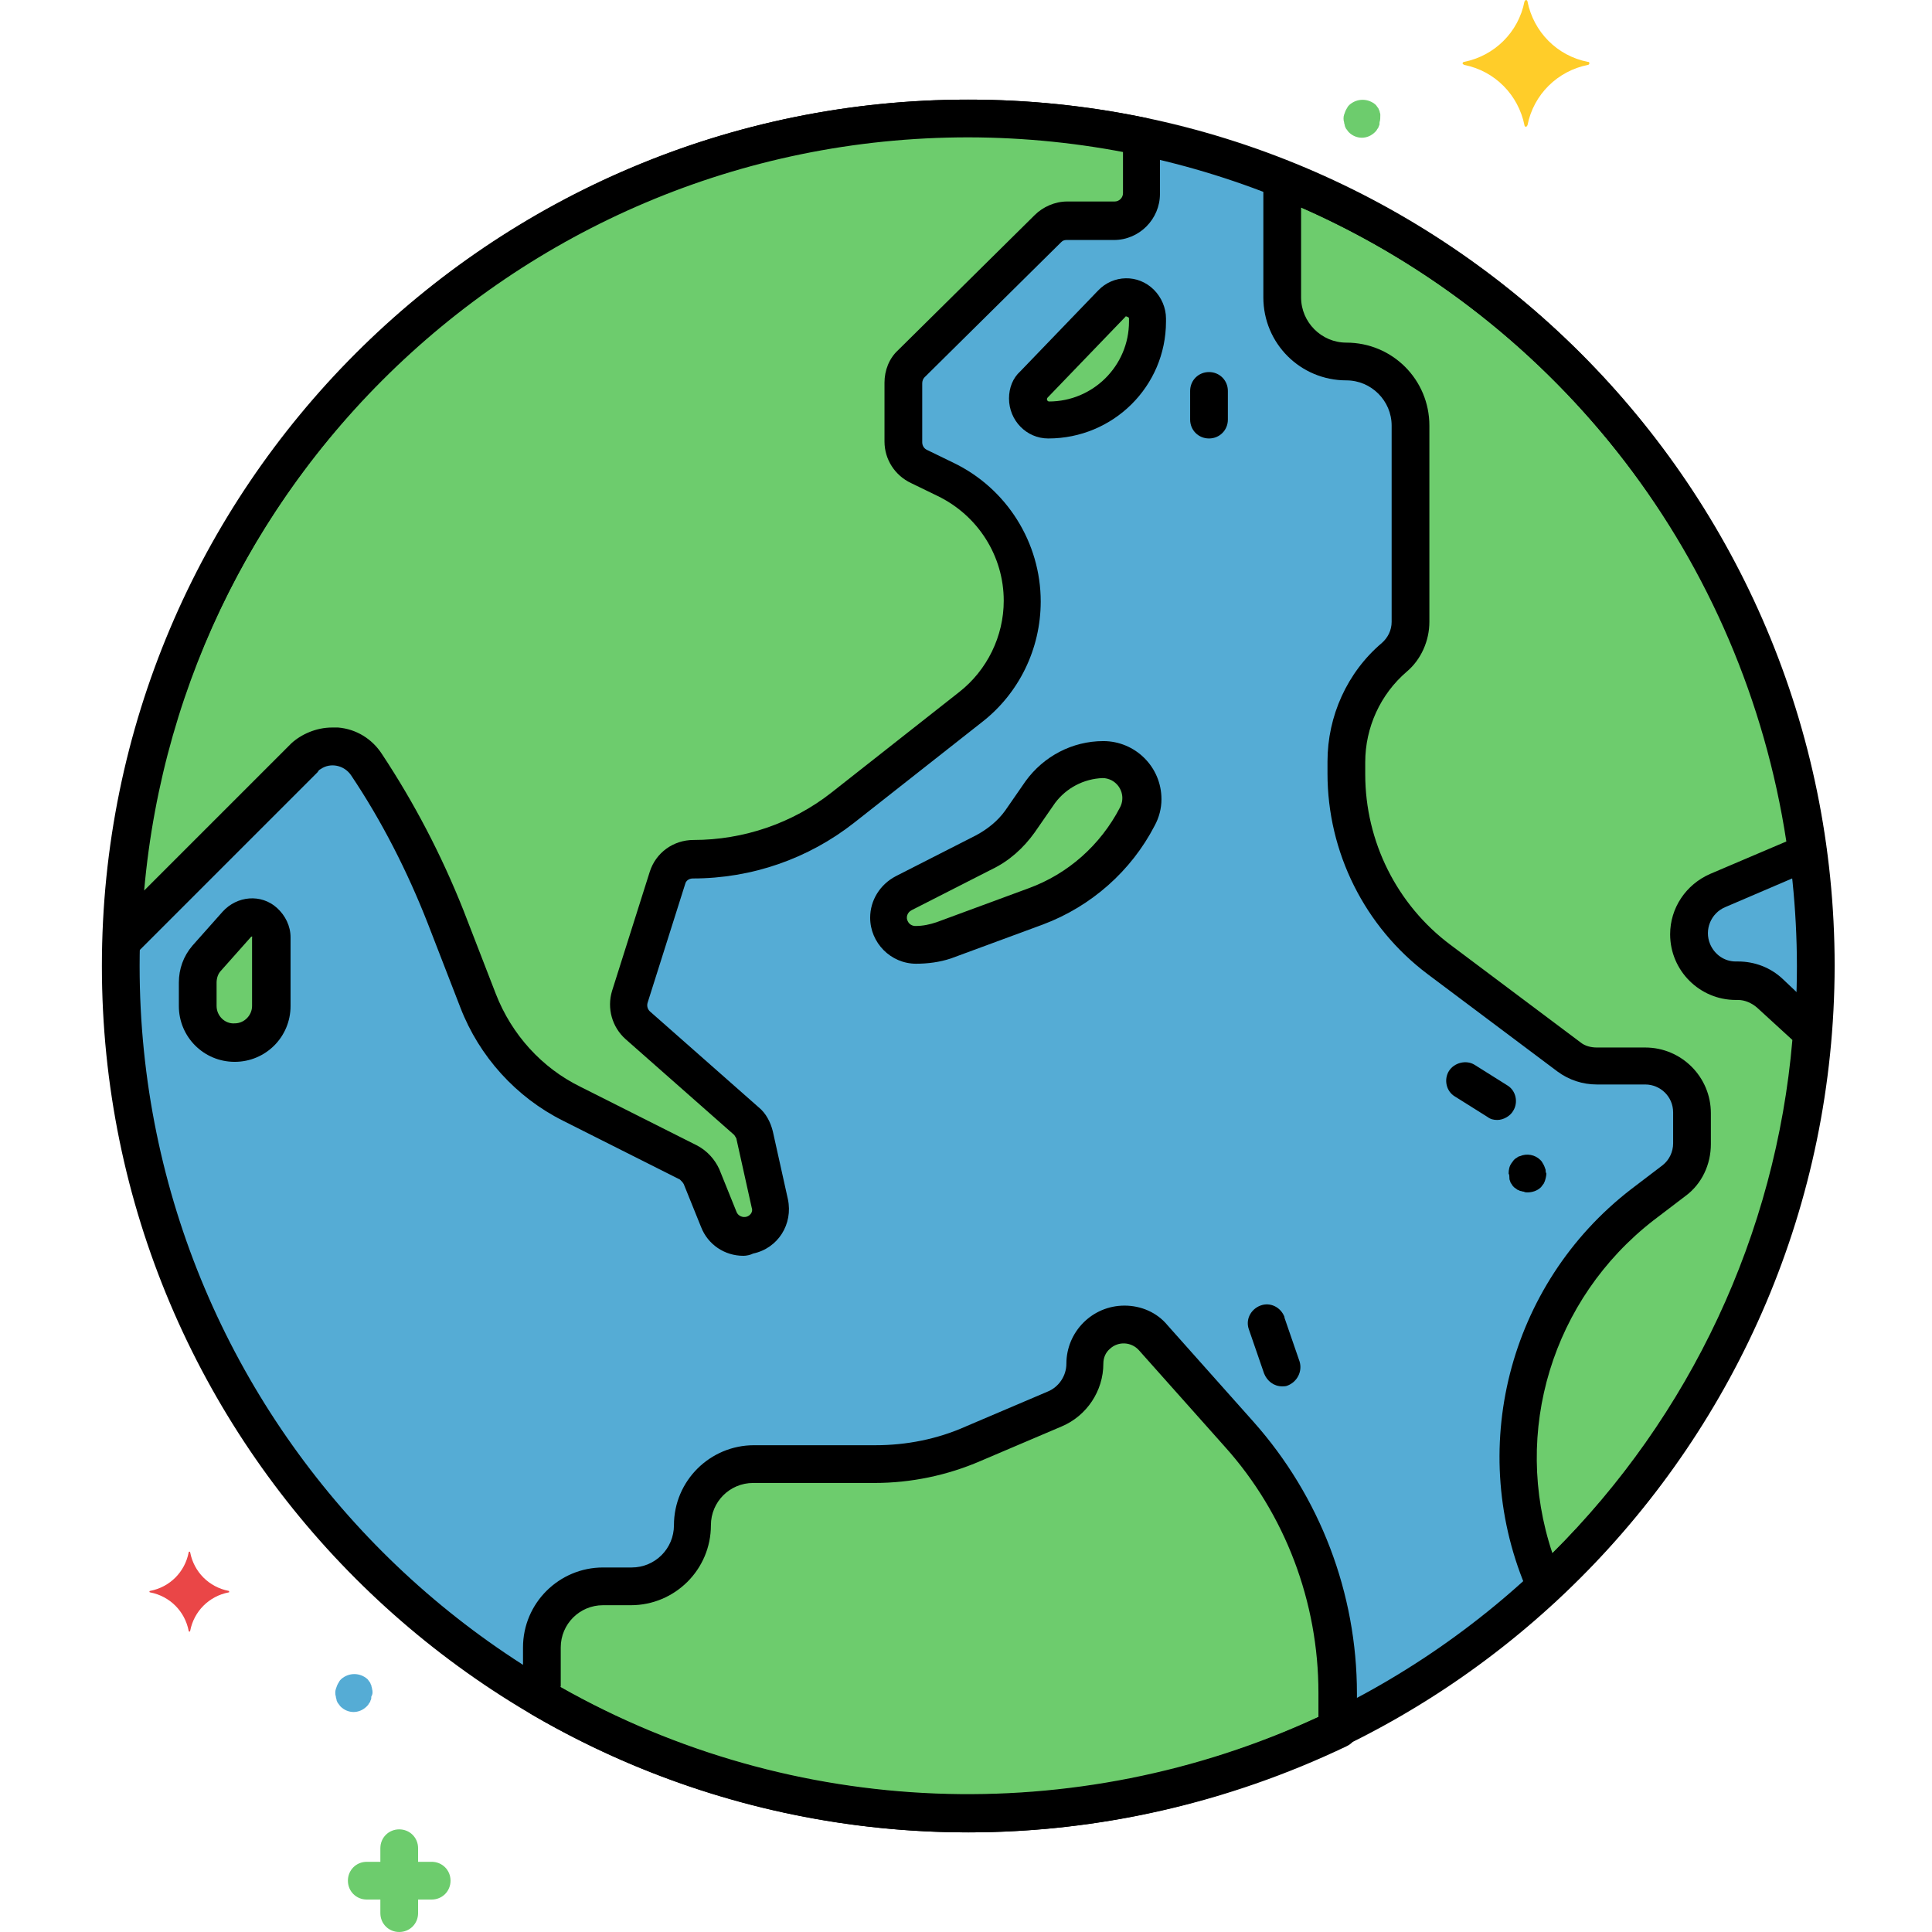
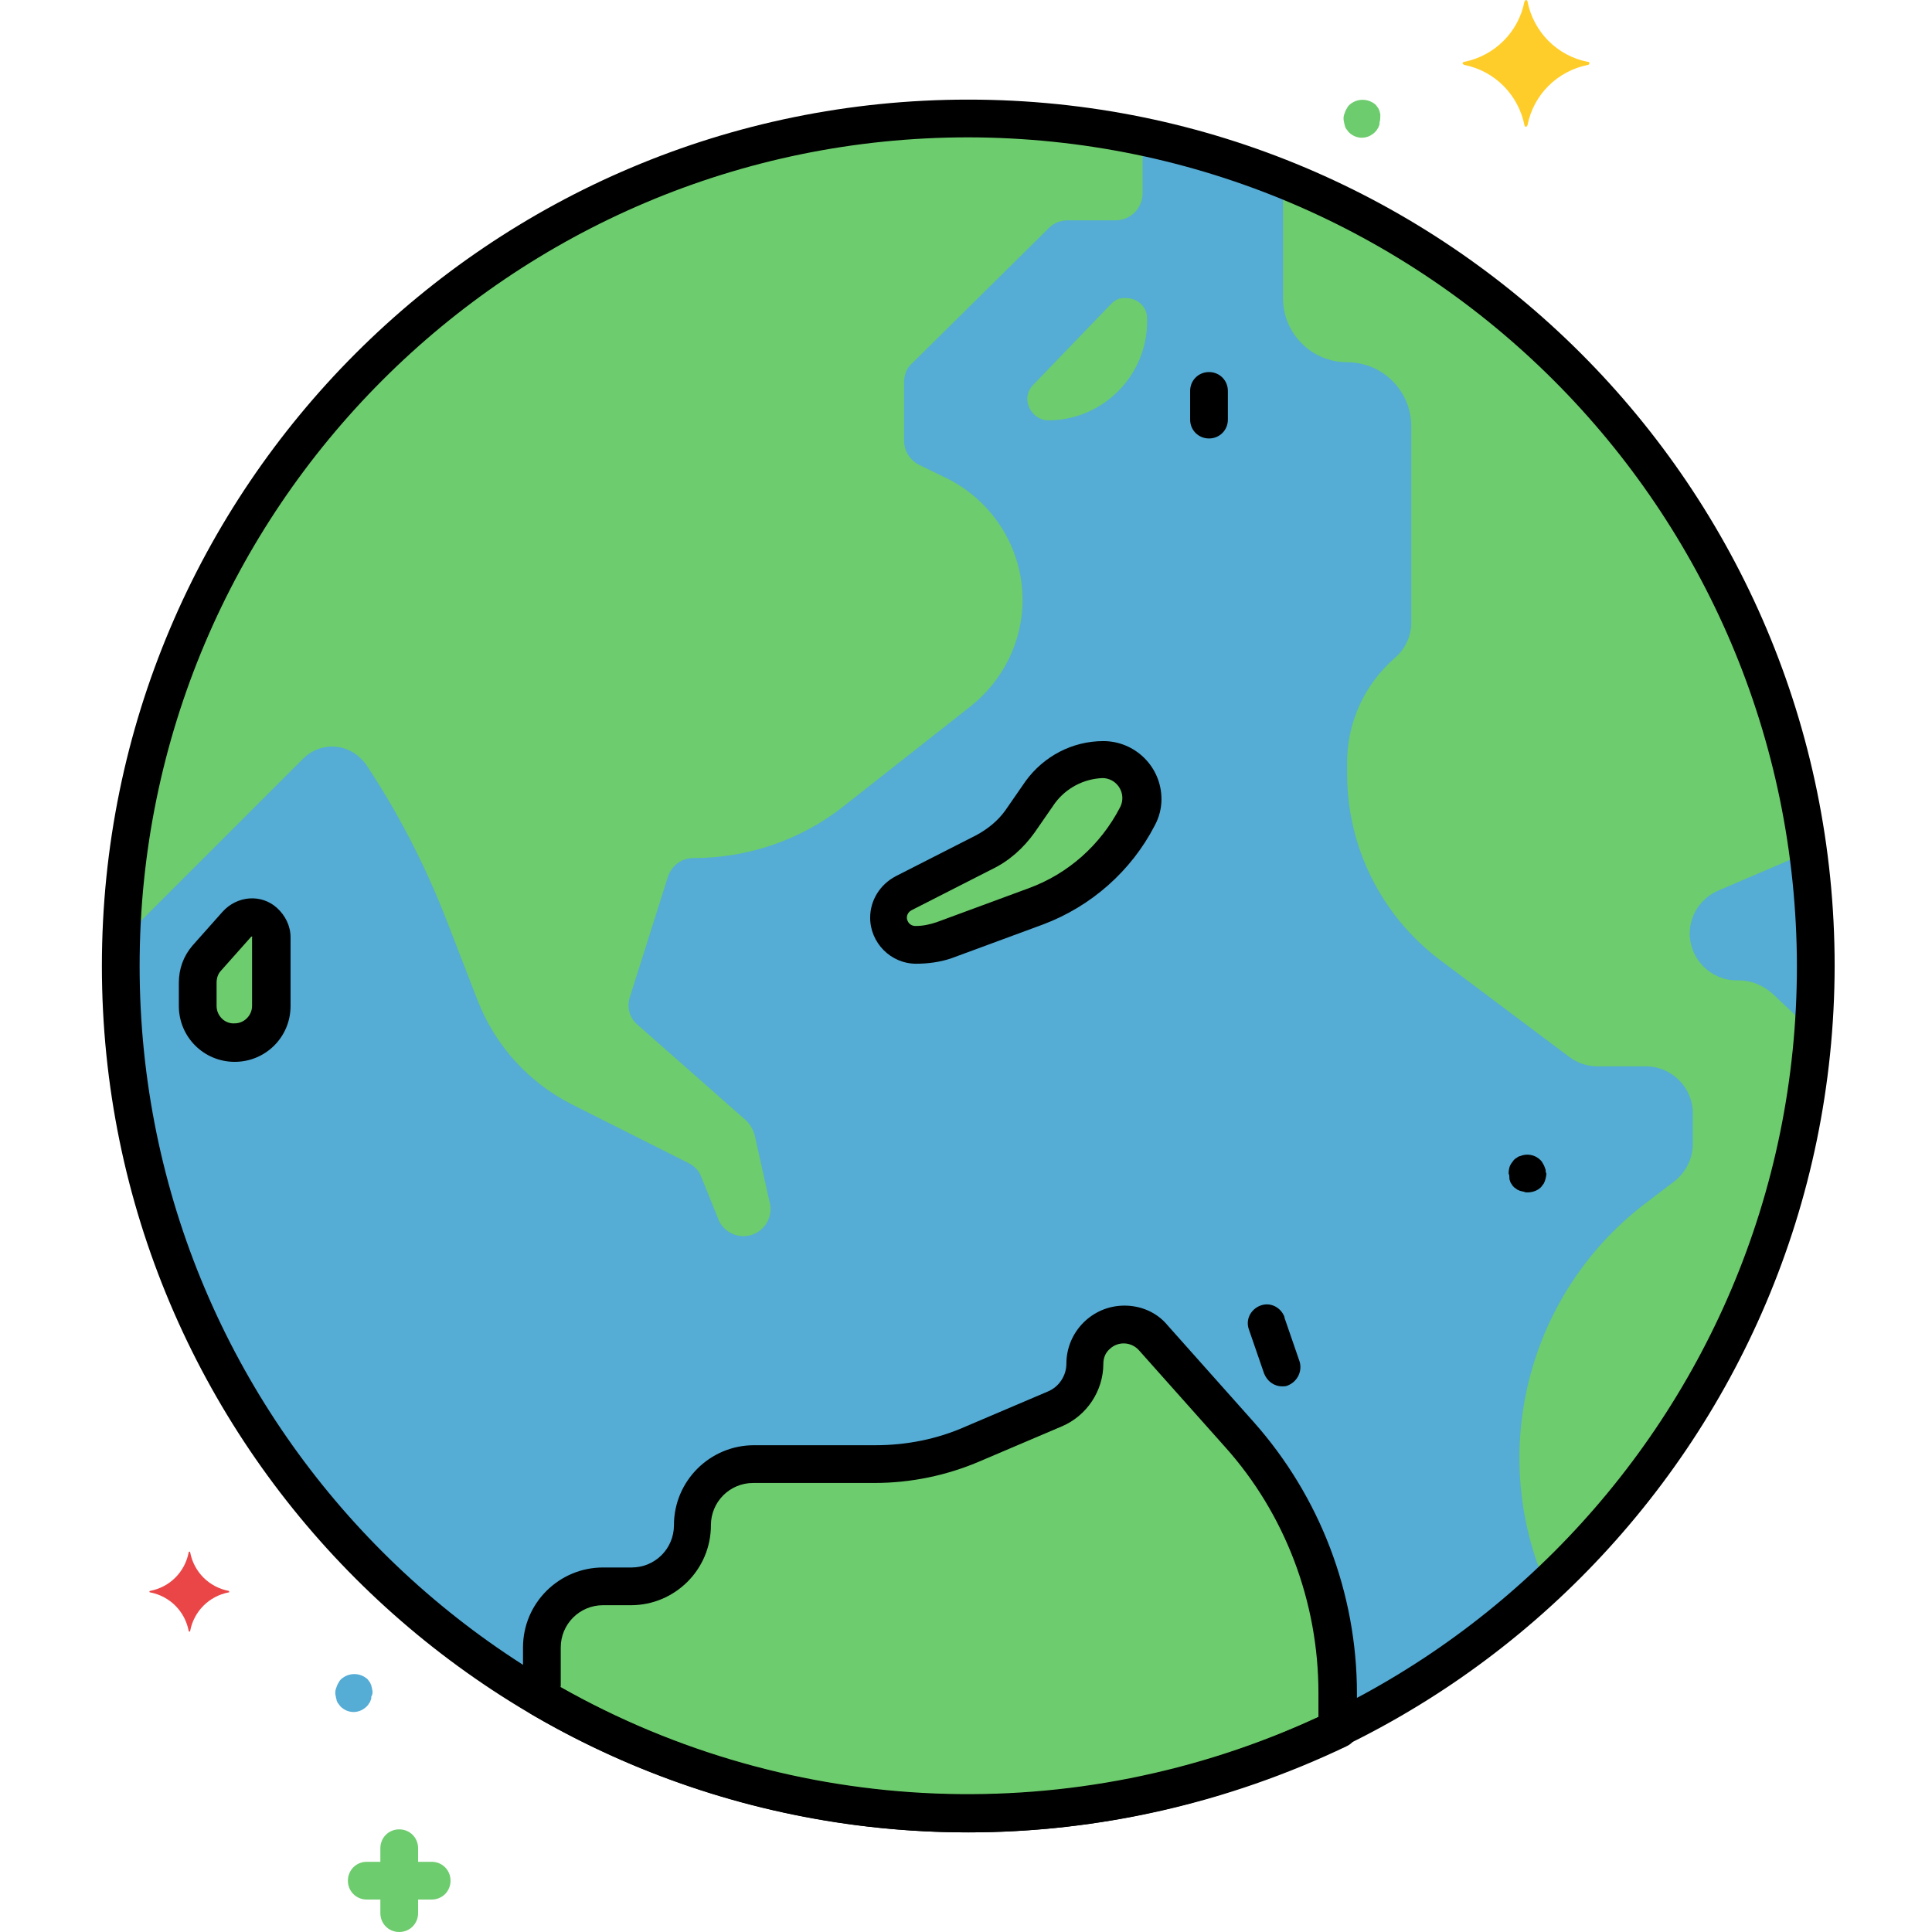
<svg xmlns="http://www.w3.org/2000/svg" height="512pt" viewBox="-26 0 511 512" width="512pt">
  <path d="m454.699 256c0 124.043-100.555 224.602-224.598 224.602-124.043 0-224.602-100.559-224.602-224.602s100.559-224.602 224.602-224.602c124.043 0 224.598 100.559 224.598 224.602zm0 0" fill="#55acd5" />
  <g fill="#6dcc6d">
    <path d="m434.301 259.801h-.602c-6.801 0-12.398-5.602-12.398-12.402 0-5 3-9.398 7.598-11.398l23.801-10.199c-11-80.199-64.199-148.199-139.199-178.199v31.398c0 9.398 7.602 17 17 17s17 7.602 17 17v52c0 3.602-1.602 7-4.398 9.398-8 7-12.602 17-12.602 27.602v3.199c0 19.402 9.199 37.602 24.602 49.199l34.398 25.801c2.199 1.602 4.801 2.402 7.398 2.402h12.801c6.801 0 12.402 5.598 12.402 12.398v8.199c0 3.801-1.801 7.402-4.801 9.801l-8.402 6.398c-30.598 23.801-41.199 65.402-25.598 101 41.199-38.398 66.398-90.797 70.801-146.797l-11-10.402c-2.602-2.199-5.602-3.398-8.801-3.398zm0 0" />
    <path d="m230.102 31.398c-121.402 0-220.801 96.602-224.402 217.801l48.199-48.199c4.203-4.199 11-4.199 15.203 0 .598.602 1 1 1.398 1.602 8.398 12.598 15.398 26.199 21 40.398l8.602 22.199c4.598 11.801 13.398 21.602 24.797 27.402l31 15.598c1.602.801 2.801 2 3.402 3.602l4.598 11.398c1 2.602 3.801 4.402 6.602 4.402 4 0 7.199-3.203 7.199-7.203 0-.598 0-1-.199-1.598l-4-18c-.398-1.402-1.199-2.801-2.199-3.801l-28.801-25.398c-2.199-1.801-3-4.801-2-7.602l10-31.602c1-3 3.602-5 6.801-5 14.398 0 28.398-4.797 39.598-13.598l33.801-26.602c8.602-6.801 13.801-17.199 13.801-28.199 0-13.801-8-26.398-20.398-32.398l-7-3.402c-2.402-1.199-4-3.598-4-6.398v-15.602c0-2 .797-3.801 2.199-5l36.199-35.801c1.398-1.398 3.199-2 5-2h12.602c4 0 7.199-3.199 7.199-7.199v-15.398c-15.402-2.801-30.801-4.402-46.199-4.402zm0 0" />
    <path d="m271.301 350.801c-5.801 0-10.402 4.598-10.402 10.398 0 5.199-3.199 10-8 12l-21.598 9.199c-8.199 3.602-17 5.402-26 5.402h-32.199c-9 0-16.203 7.199-16.203 16.199s-7.199 16.199-16.199 16.199h-7.598c-9 0-16.203 7.199-16.203 16.199v13.402c64.602 37.598 143.602 40.801 211 8.199v-9.602c0-13.797-2.797-27.398-8-40-4.398-10.398-10.398-20.199-18-28.598l-22.797-25.602c-2-2.199-4.801-3.398-7.801-3.398zm0 0" />
    <path d="m36.301 245-8 9c-1.602 1.801-2.402 4-2.402 6.398v6.203c0 5.398 4.402 9.797 9.801 9.797 5.402 0 9.801-4.398 9.801-9.797v-18.203c0-3-2.398-5.199-5.199-5.199-1.602 0-3 .602-4 1.801zm0 0" />
    <path d="m268.102 80.398-20.801 21.602c-2.199 2.199-2 5.602.199 7.801 1 1 2.398 1.598 3.801 1.598 14.398 0 26.199-11.797 26.199-26.199v-.801c0-3-2.398-5.398-5.602-5.398-1.398-.199-2.797.398-3.797 1.398zm0 0" />
    <path d="m249.102 209.801-5.402 7.801c-2.398 3.398-5.801 6.398-9.598 8.199l-21.203 10.801c-2.398 1.199-4 3.797-4 6.598 0 4 3.203 7.199 7.203 7.199 2.598 0 5-.398 7.398-1.398l24.398-9c11.602-4.199 21.203-12.801 26.801-23.801 2.602-5 .602-11.398-4.398-14-1.402-.801-3-1.199-4.801-1.199-6.398.398-12.602 3.602-16.398 8.801zm0 0" />
    <path d="m87.898 493.398h-3.598v-3.598c0-2.801-2.199-5-5-5s-5 2.199-5 5v3.598h-3.602c-2.801 0-5 2.203-5 5 0 2.801 2.199 5 5 5h3.602v3.602c0 2.801 2.199 5 5 5s5-2.199 5-5v-3.602h3.598c2.801 0 5-2.199 5-5 0-2.797-2.199-5-5-5zm0 0" />
    <path d="m339.301 30.398c0-.398-.199-.598-.199-1-.203-.199-.203-.598-.402-.797-.199-.203-.398-.602-.598-.801-2-1.801-5-1.801-7 0-.203.199-.402.398-.602.801-.398.598-.602 1.199-.801 1.797-.199.602-.199 1.402 0 2 0 .402.199.602.199 1 .203.402.203.602.402.801s.398.602.598.801c2 2 5 2 7 0 .203-.199.402-.398.602-.801.199-.199.398-.598.398-.801.203-.199.203-.598.203-1 .199-.598.199-1.199.199-2zm0 0" />
  </g>
  <path d="m72.102 447.602c0-.402-.203-.602-.203-1-.199-.203-.199-.602-.398-.801s-.398-.602-.602-.801c-2-1.801-5-1.801-7 0-.199.199-.398.398-.598.801-.402.598-.602 1.199-.801 1.801-.199.598-.199 1.398 0 2 0 .398.199.598.199 1 .199.398.199.598.402.797.199.203.398.602.598.801 2 2 5 2 7 0 .199-.199.402-.398.602-.801.199-.199.398-.598.398-.797.199-.203.199-.602.199-1 .402-.602.402-1.402.203-2zm0 0" fill="#55acd5" />
  <path d="m394.301 16.398c-8.199-1.598-14.402-8-16-16 0-.199-.199-.398-.402-.398-.199 0-.199.199-.398.398-1.602 8.203-8 14.402-16 16-.199 0-.398.203-.398.402s.199.199.398.398c8.199 1.602 14.398 8 16 16 0 .199.199.402.398.402.203 0 .203-.203.402-.402 1.598-8.199 8-14.398 16-16 .199 0 .398-.199.398-.398 0-.402-.199-.402-.398-.402zm0 0" fill="#ffcd29" />
  <path d="m34.102 421.602c-5.203-1-9.203-5-10.203-10.203 0-.199-.199-.199-.199-.199s-.199 0-.199.199c-1 5.203-5 9.203-10.199 10.203-.199 0-.199.199-.199.199s0 .199.199.199c5.199 1 9.199 5 10.199 10.199 0 .199.199.199.199.199s.199 0 .199-.199c1-5.199 5-9.199 10.203-10.199.199 0 .199-.199 0-.398.199 0 .199 0 0 0zm0 0" fill="#ea4647" />
  <path d="m230.102 485.602c-126.801 0-229.602-102.801-229.602-229.602s102.801-229.602 229.602-229.602c126.797 0 229.598 102.801 229.598 229.602-.199 126.602-103 229.398-229.598 229.602zm0-449.203c-121.203 0-219.602 98.402-219.602 219.602s98.398 219.602 219.602 219.602c121.199 0 219.598-98.402 219.598-219.602-.199-121.199-98.398-219.398-219.598-219.602zm0 0" />
  <path d="m313.301 367.398c-2.199 0-4-1.398-4.801-3.398l-4-11.602c-1-2.598.398-5.398 3-6.398s5.398.398 6.398 3v.199l4 11.602c.801 2.598-.598 5.398-3.199 6.398-.398.199-1 .199-1.398.199zm0 0" />
  <path d="m293.898 116.199c-2.797 0-5-2.199-5-5v-7.598c0-2.801 2.203-5 5-5 2.801 0 5 2.199 5 5v7.598c0 2.801-2.199 5-5 5zm0 0" />
-   <path d="m370.301 296.801c-1 0-1.801-.199-2.602-.801l-8.598-5.398c-2.402-1.402-3-4.602-1.602-6.801s4.602-3 6.801-1.602l8.598 5.402c2.402 1.398 3 4.598 1.602 6.797-.801 1.402-2.602 2.402-4.199 2.402zm0 0" />
  <path d="m378.301 316c-.402 0-.602 0-1-.199-.402 0-.602-.199-1-.199-.199-.203-.602-.203-.801-.402s-.602-.398-.801-.598c-.199-.203-.398-.402-.598-.801-.203-.199-.402-.602-.402-.801-.199-.398-.199-.602-.199-1s0-.602-.199-1c0-1 .199-2 .801-2.801.199-.199.398-.598.598-.801.199-.199.402-.398.801-.598.199-.199.602-.402.801-.402 1.801-.797 4-.398 5.398 1 .199.203.402.402.602.801.398.602.598 1.199.801 1.801 0 .398 0 .602.199 1 0 .602-.199 1.398-.402 2-.199.398-.199.602-.398.801s-.398.598-.602.801c-1 1-2.398 1.398-3.598 1.398zm0 0" />
-   <path d="m383.102 425.199c-2 0-3.801-1.199-4.602-3-16.602-37.598-5.398-81.801 27.199-107l8.402-6.398c1.797-1.402 2.797-3.602 2.797-5.801v-8.199c0-4.199-3.398-7.402-7.398-7.402h-12.801c-3.801 0-7.398-1.199-10.398-3.398l-34.402-25.801c-16.797-12.598-26.598-32.398-26.598-53.199v-3.199c0-12 5.199-23.602 14.398-31.402 1.602-1.398 2.602-3.398 2.602-5.598v-52c0-6.602-5.402-12-12-12-12.199 0-22-9.801-22-22v-31.402c0-2.797 2.199-5 5-5 .598 0 1.199.203 1.801.402 76.797 30.598 131.199 100.199 142.398 182.199.398 2.199-1 4.398-3 5.199l-23.801 10.199c-3.801 1.602-5.598 6-4 9.801 1.199 2.801 3.801 4.602 6.801 4.602h.602c4.398 0 8.598 1.598 11.797 4.598l11 10.402c1.203 1 1.602 2.598 1.602 4-4.398 57.398-30.199 111-72.398 150.199-.402.801-1.602 1.199-3 1.199zm-64.801-370.199v23.801c0 6.598 5.398 12 12 12 12.199 0 22 9.801 22 22v52c0 5-2.199 10-6 13.199-7 6-11 14.801-11 24v3.199c0 17.801 8.398 34.602 22.598 45.199l34.402 25.801c1.199 1 2.801 1.402 4.398 1.402h12.801c9.602 0 17.398 7.797 17.398 17.398v8.199c0 5.402-2.398 10.602-6.797 13.801l-8.402 6.398c-26.801 20.801-37.598 56-26.801 88.203 36.602-36.402 59.203-84.602 63.602-136l-9.398-8.602c-1.402-1.199-3.203-2-5-2h-.602c-9.602 0-17.398-7.801-17.398-17.398 0-7 4.199-13.203 10.598-16l20.199-8.602c-11.398-74.602-59.797-137.801-128.598-168zm0 0" />
-   <path d="m170.5 332.801c-5 0-9.398-3-11.199-7.602l-4.602-11.398c-.199-.402-.598-.801-1-1.199l-31-15.602c-12.398-6.199-22.199-17-27.199-30l-8.602-22.199c-5.398-13.801-12.199-27.199-20.398-39.402-1.801-2.598-5.398-3.398-8-1.598-.398.199-.602.398-.801.801l-48.199 48.199c-2 2-5.199 2-7 0-1-1-1.602-2.402-1.398-3.602 3.398-124 105-222.801 229-222.801 15.797 0 31.398 1.602 46.797 4.801 2.402.402 4 2.602 4 4.801v15.398c0 6.602-5.398 12.203-12.199 12.203h-12.598c-.602 0-1 .199-1.402.598l-36.199 35.801c-.398.398-.602 1-.602 1.602v15.598c0 .801.402 1.602 1.203 2l7 3.402c14.199 6.797 23.199 21.199 23.199 36.797 0 12.602-5.801 24.402-15.602 32l-33.801 26.602c-12.199 9.602-27.199 14.801-42.797 14.801-1 0-1.801.598-2 1.398l-10 31.602c-.203.801 0 1.598.598 2.199l28.801 25.398c2 1.602 3.199 4 3.801 6.402l4 18c1.398 6.598-2.602 13-9.199 14.398-.801.402-1.801.602-2.602.602zm-109-140h1.602c4.797.398 9 3 11.598 7 8.602 13 15.801 26.801 21.602 41.398l8.598 22.199c4.203 10.801 12.203 19.602 22.402 24.602l31 15.602c2.598 1.398 4.598 3.598 5.801 6.199l4.598 11.398c.402 1 1.602 1.602 2.801 1.199 1-.398 1.602-1.398 1.199-2.398l-4-18c0-.398-.398-.801-.598-1.199l-28.801-25.402c-3.602-3.199-5-8.199-3.602-12.797l10-31.602c1.602-5 6.199-8.398 11.602-8.398 13.199 0 26.199-4.402 36.598-12.602l33.801-26.602c7.402-5.797 11.801-14.797 11.801-24.199 0-11.801-6.801-22.598-17.602-27.801l-7-3.398c-4.199-2-7-6.199-7-11v-15.602c0-3.199 1.203-6.398 3.602-8.598l36.199-35.801c2.199-2.199 5.402-3.602 8.602-3.602h12.598c1.203 0 2.203-1 2.203-2.199v-11.398c-13.402-2.602-27.203-3.801-40.801-3.801-113.602 0-208.602 86.801-218.602 200l39-39c2.602-2.398 6.602-4.199 10.801-4.199zm0 0" />
  <path d="m230.102 485.602c-40.602 0-80.602-10.801-115.602-31.203-1.602-.797-2.398-2.598-2.398-4.398v-13.398c0-11.801 9.598-21.203 21.199-21.203h7.598c6.203 0 11.203-5 11.203-11.199 0-11.801 9.598-21.199 21.199-21.199h32.199c8.199 0 16.398-1.602 24-5l21.602-9.199c3-1.199 5-4.199 5-7.402 0-8.398 6.797-15.398 15.398-15.398 4.398 0 8.602 1.801 11.398 5.199l22.801 25.602c17.602 19.801 27.402 45.398 27.402 72v9.598c0 2-1 3.602-2.801 4.402-31.402 15-65.602 22.801-100.199 22.801zm-108.203-38.602c61.801 35 136.602 37.801 201 8v-6.398c0-24-8.797-47.402-24.797-65.203l-22.801-25.598c-2-2.199-5.402-2.402-7.602-.402-1.199 1-1.801 2.402-1.801 4 0 7.203-4.398 13.801-11 16.602l-21.598 9.199c-8.801 3.801-18.402 5.801-28 5.801h-32.199c-6.203 0-11.203 5-11.203 11.199 0 11.801-9.598 21.199-21.199 21.199h-7.398c-6.199 0-11.199 5-11.199 11.203v10.398zm206 11.199" />
  <path d="m35.699 281.398c-8.199 0-14.801-6.598-14.801-14.797v-6.203c0-3.598 1.203-7 3.602-9.797l8-9c3.801-4.203 10.199-4.801 14.398-1 2.203 2 3.602 4.797 3.602 7.797v18.203c0 8.199-6.602 14.797-14.801 14.797zm4.402-33.199-8 9c-.801.801-1.203 2-1.203 3.199v6.203c0 2.598 2.203 4.797 4.801 4.598 2.602 0 4.602-2.199 4.602-4.598v-18.203c.199-.199 0-.199-.199-.199zm0 0" />
-   <path d="m251.301 116.199c-5.801 0-10.402-4.801-10.402-10.598 0-2.801 1-5.402 3-7.203l20.602-21.398c4-4.199 10.602-4.398 14.801-.199 2 2 3.199 4.801 3.199 7.598v.801c0 17.199-14 31-31.199 31zm20.398-32.199-20.598 21.398c-.203.203-.203.602 0 .801 0 0 .199.199.398.199 11.602 0 21.199-9.398 21.199-21.199v-.801c0-.199-.199-.398-.398-.398-.199-.199-.602-.199-.602 0zm0 0" />
  <path d="m216.301 255.398c-6.801 0-12.199-5.598-12.199-12.199 0-4.598 2.598-8.801 6.797-11l21.203-10.801c3-1.598 5.797-3.797 7.797-6.598l5.402-7.801c4.801-6.602 12.398-10.602 20.598-10.602 8.402 0 15.402 6.801 15.402 15.402 0 2.398-.602 4.801-1.801 7-6.199 12-16.801 21.398-29.602 26.199l-24.398 9c-3 1-6.199 1.398-9.199 1.398zm36.801-42.598-5.402 7.801c-3 4.199-6.801 7.598-11.398 9.797l-21.199 10.801c-1.203.602-1.602 2-1 3 .398.801 1.199 1.199 2 1.199 2 0 3.797-.398 5.598-1l24.402-9c10.398-3.797 19-11.398 24.199-21.398 1.398-2.602.398-5.801-2.199-7.199-.801-.402-1.602-.602-2.402-.602-5 .199-9.598 2.602-12.598 6.602zm0 0" />
</svg>